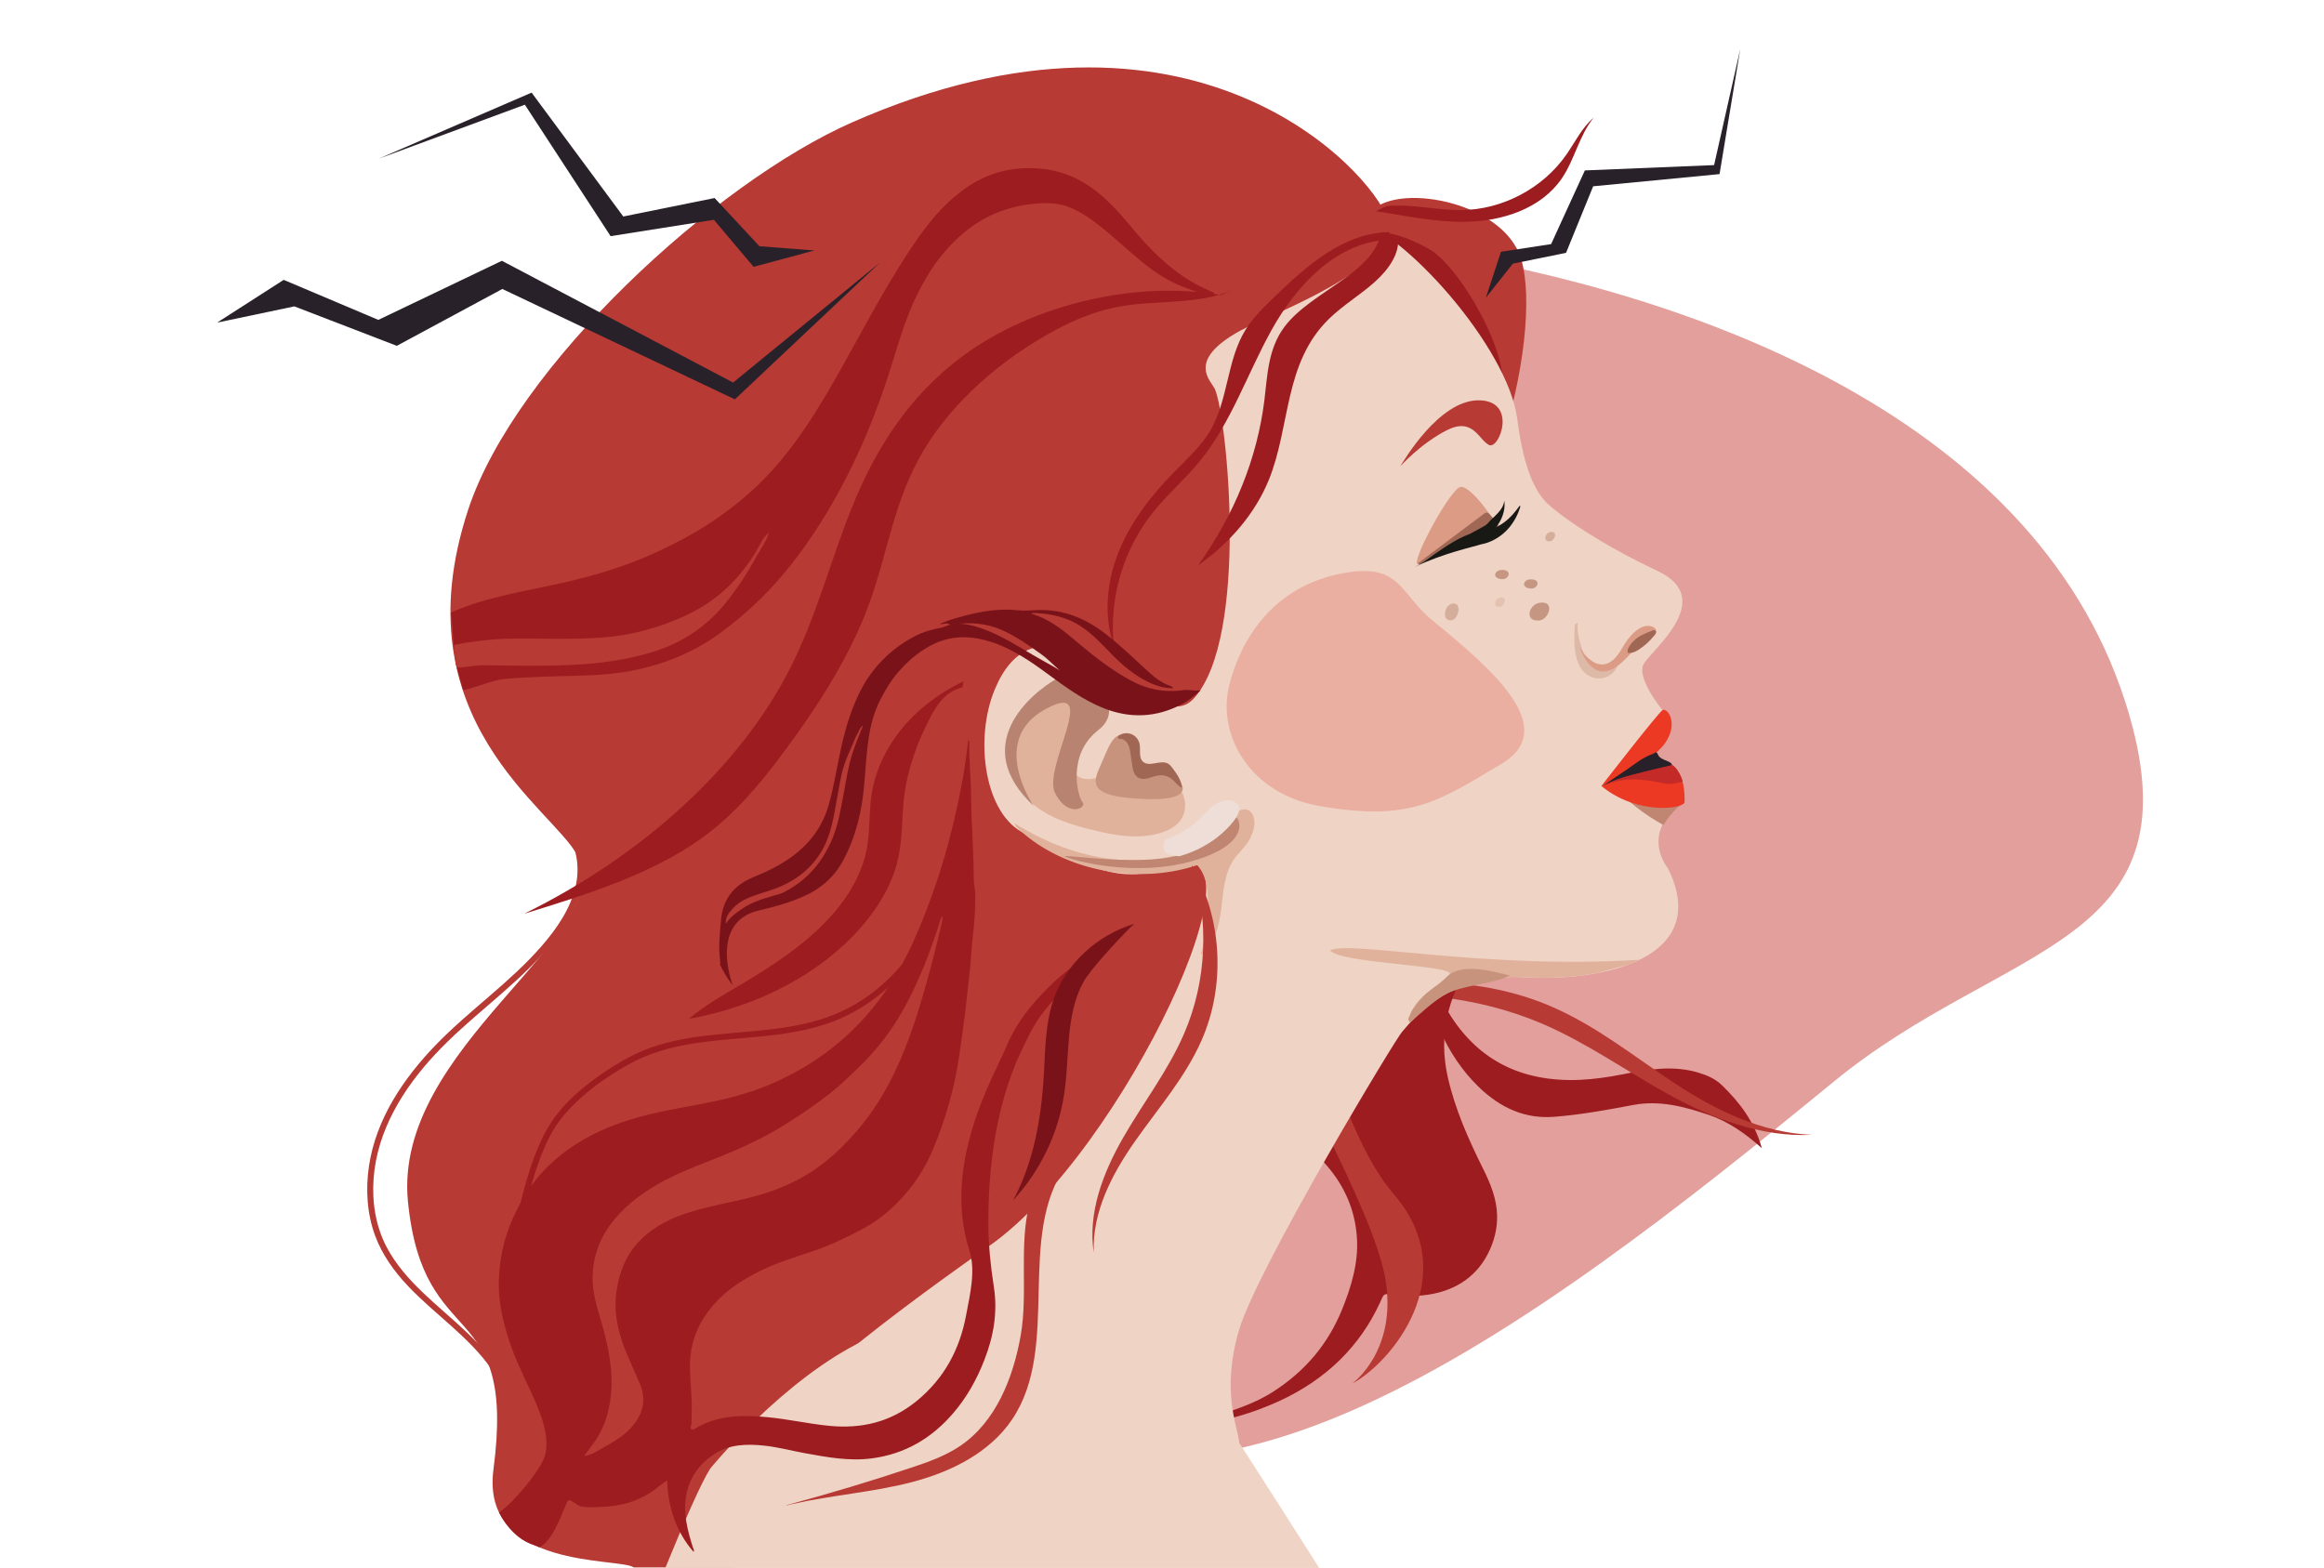
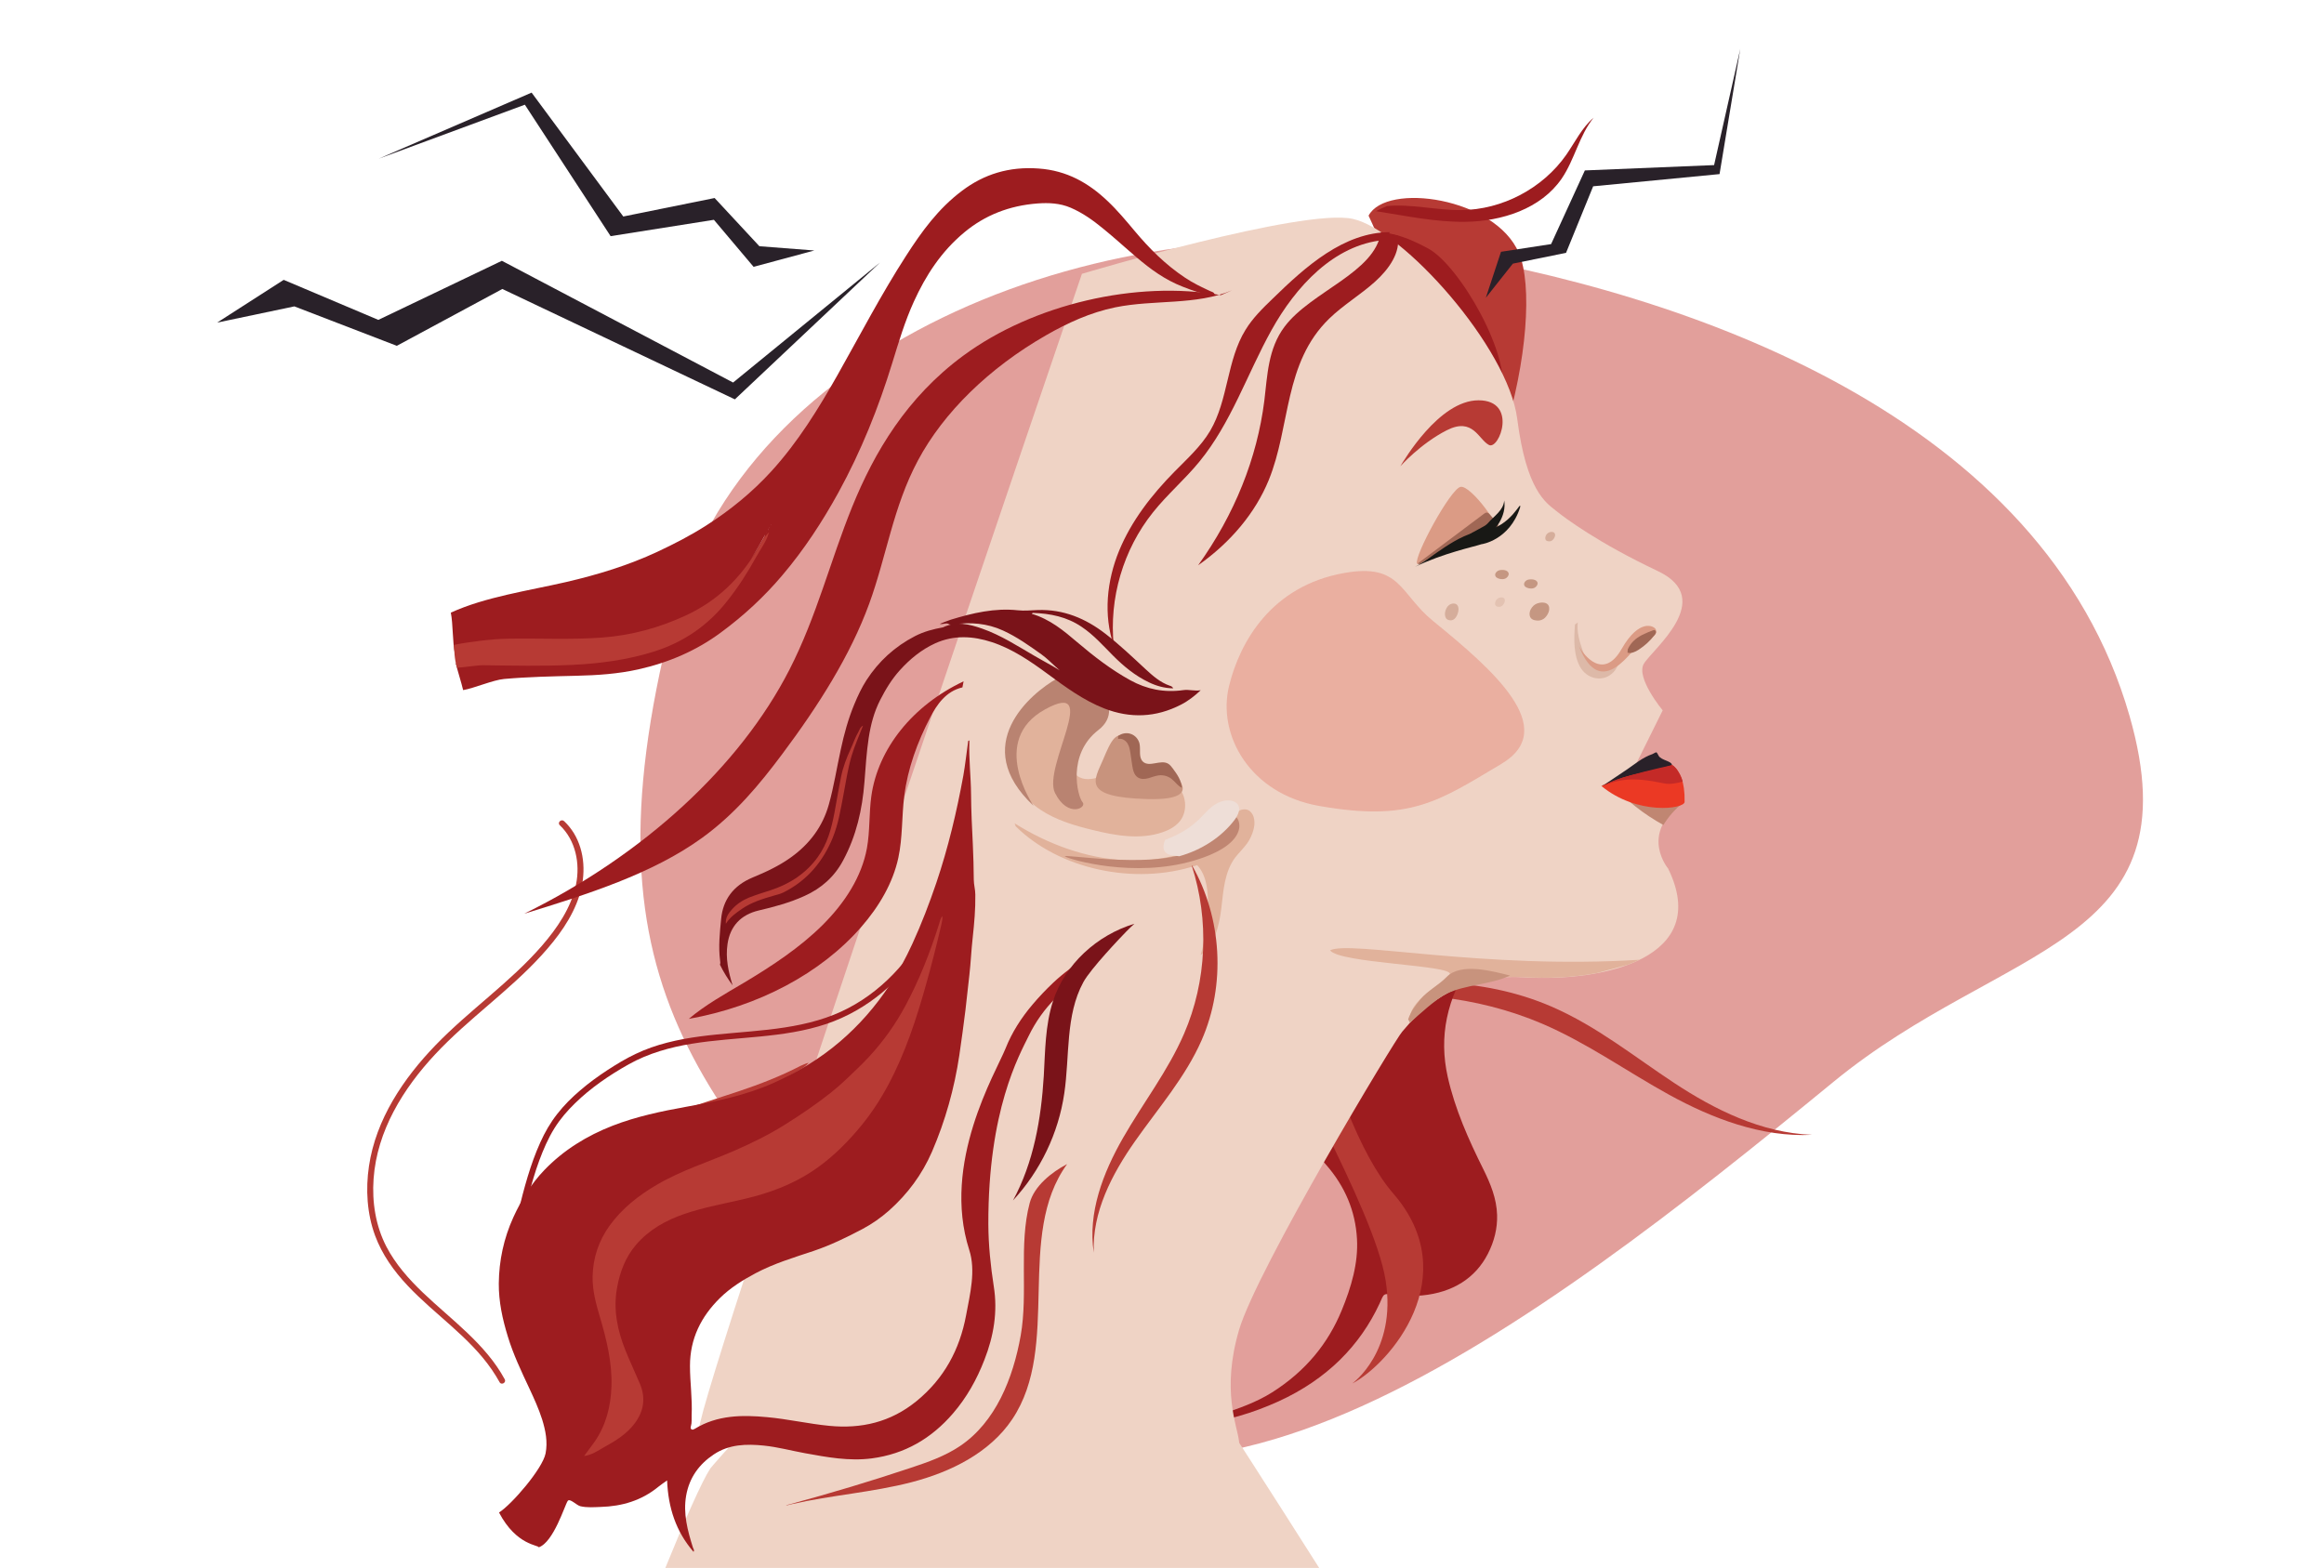
<svg xmlns="http://www.w3.org/2000/svg" version="1.1" id="Layer_1" x="0px" y="0px" viewBox="0 0 1962 1323.9" style="enable-background:new 0 0 1962 1323.9;" xml:space="preserve">
  <style type="text/css">
	.st0{fill:#FFFFFF;}
	.st1{fill:#B73A34;}
	.st2{opacity:0.63;fill:#D16762;enable-background:new    ;}
	.st3{fill:#9D1C1F;}
	.st4{enable-background:new    ;}
	.st5{fill:#B73A34;enable-background:new    ;}
	.st6{fill:#EFD3C5;}
	.st7{fill:#E1B29B;}
	.st8{fill:#771214;}
	.st9{fill:#DB9B85;}
	.st10{opacity:0.24;fill:#DB3B2B;enable-background:new    ;}
	.st11{fill:#C59782;}
	.st12{opacity:0.28;fill:#C59782;}
	.st13{opacity:0.62;fill:#C59782;}
	.st14{fill:#C8937D;}
	.st15{fill:#B98371;}
	.st16{fill:#292129;}
	.st17{fill:#7A1319;}
	.st18{fill:#C08672;}
	.st19{fill:#EB3924;}
	.st20{fill:#C42A27;}
	.st21{opacity:0.43;}
	.st22{fill:#A06755;}
	.st23{fill:#181815;}
	.st24{fill:#EEDED7;}
</style>
  <g>
    <rect class="st0" width="1962" height="1323.9" />
  </g>
  <g>
    <g>
      <path class="st1" d="M472.6,696.8c13.4,12.6,17.3,32.4,13.7,50c-4.1,19.8-16,37-29,52c-26.9,30.9-61.1,54.2-89.5,83.6    c-27.3,28.3-50.4,62.6-56.3,102.2c-2.9,19.6-1.7,40.1,5.2,58.8c5.9,15.9,15.8,29.8,27.4,42.1c22.9,24.4,52.1,43.2,71.2,71.1    c2.3,3.4,4.5,6.9,6.5,10.5c1.5,2.8,5.9,0.3,4.3-2.5c-16.3-30-44.8-50-69-73.1c-12-11.5-23.2-24.1-30.9-38.9    c-9.1-17.6-12.2-37.6-10.8-57.3c2.9-40.5,25-76.2,52.1-105.2c28-30,62.2-53.3,89.8-83.6c13.4-14.7,25.8-31.3,31.9-50.5    c5.4-17.2,4.8-36.8-4.7-52.5c-2.3-3.7-5-7.1-8.2-10.1C473.8,691.1,470.3,694.6,472.6,696.8L472.6,696.8z" />
    </g>
  </g>
  <path class="st2" d="M1548.1,913.3c-253.2,207.7-560.5,443.5-749.7,240.2c-203-218-310.9-313.1-231.6-627.8  c60.3-239.3,368.7-356,631-315c231.4,36.1,527.7,142.1,600,393.7C1853.9,799.9,1691.6,795.6,1548.1,913.3z" />
-   <path class="st3" d="M1487.4,969.5c-13.8-12.4-28.3-22.5-44.4-28c-21-7.1-41.8-12.7-64.2-8.5c-22.2,4.2-44.6,8.3-67,10  c-23.6,1.8-44.9-6.9-64.2-26c-26.5-26.1-40.7-61.3-48.6-102c-1.6-8-3-16-3.1-24.5c4.4,12,8.5,24.2,13.1,36.1  c18.6,47.3,48.3,74.2,88.5,82.5c24.2,5,48,2.8,72-1.9c21.5-4.3,43-8,64.7-1.4c7.1,2.2,13.9,5,19.9,10.9  C1468.4,930.7,1481,946.5,1487.4,969.5z" />
  <g class="st4">
    <path class="st1" d="M1123.1,844.9c59.3-10.8,124.2-3.9,178.9,19.5c38.4,16.5,71.2,40.2,107.2,60c36,19.8,77.8,36,120.6,33.8   c-43.1-1.6-82.6-21.5-116.4-43.8c-33.9-22.3-65.1-47.8-103.6-64.5c-57.6-24.9-129-26.7-186.8-5.4   C1123,844.7,1123.1,844.8,1123.1,844.9z" />
  </g>
  <path class="st3" d="M1011.3,1202.4c5.2-5,12.4-5.8,18.9-8c15.2-5,30.2-10.2,43.7-18.7c28.8-18.2,47.4-41.7,58.7-69  c8.3-20.1,14.2-40.4,13-60.7c-1.3-23.4-10.1-44.2-25.8-62.2c-7.7-8.8-15.2-17.7-22.1-27c-6-8.1-9.8-16.8-13.3-25.9  c-10.8-28.1,3.3-56.3,35.5-75.9c20.1-12.2,41.7-21.5,64-29.9c16.4-6.2,33-12,48.8-19.5c5.1-2.4,10.4-5,16.2-4.1c-2,3.1-4,6.2-6,9.2  c-21.8,32.4-28.2,64.8-20.7,98.5c6.2,27.5,17.5,52.8,30,77.9c6.1,12.3,11.3,24.8,11.7,38.9c0.3,11-2.3,22-7.8,32.7  c-10.5,20.5-29.6,32.6-55.4,35.1c-7.7,0.7-15.3,0.8-22.5-0.4c-11.1-1.8-9.7-0.9-13.5,7.2c-16.6,35.6-44.3,63.9-85.4,82.7  C1057.6,1193.1,1035,1200,1011.3,1202.4z" />
  <path class="st5" d="M1137,936.5l-18,18c22.2,45.2,45.9,95.8,50.8,126.7c9.6,60-28.2,87-28.2,87c31.5-16.5,95.5-90.3,34.6-160.5  C1162.5,991.9,1148.9,966.8,1137,936.5" />
  <path class="st5" d="M1282.3,213.6c-20.1-47-112-59.9-126.9-31.5c0,0,19.8,41.4,34.6,91l79.3,95.6  C1289.3,304.8,1293.8,240.5,1282.3,213.6" />
  <path class="st3" d="M1161.6,196.1c6.5,0.5,18.1-0.5,44.4,13.9c26.3,14.4,70.7,91.3,61.7,123.8c-9,32.5-105.8-129-105.8-129" />
  <path class="st6" d="M1020.2,1261.9c0-20.6,27.3-31.7,25.8-45.1c-1.5-13.4-15-42.4,0-93.7c15-51.3,132.6-246.8,137.8-252  c5.2-5.2,35.6-50.1,102.7-45.9c67.1,4.1,158.9-16,121.8-91.8c0,0-23.1-27.5,8.6-52.7l-37.8-31.3l24.6-49.6c0,0-22.7-27.3-16-39.2  c6.7-11.9,61.9-54.7,11.9-78.4c-50.1-23.7-77.9-44.4-86.2-51.1c-8.3-6.7-24.8-17-32.5-77.4S1184.3,194,1142,184.8  c-42.3-9.3-228.6,46.4-228.6,46.4s-324.6,949.9-323,974.7c-35.1,31.5,438.6,60.3,438.6,60.3" />
  <path class="st7" d="M1122.9,802.4c7.5,11,103.2,12.4,101.1,20.1c-2,7.4-36.9,20.9-33.7,41c12.8-14.1,42.9-41.7,96.2-38.4  c19.7,1.2,41.6,0.3,61.7-3.5c9.6-2.6,18.4-5,25.7-6.9c3.6-1.3,7-2.8,10.2-4.3C1252.4,818.6,1139.8,793.9,1122.9,802.4" />
-   <path class="st8" d="M1398.5,635.2c-0.5,0-39.3,24.2-39.3,24.2l1,1l35.6-17.2C1395.8,643.3,1399.5,637.8,1398.5,635.2" />
  <path class="st5" d="M1182.2,393.7c2.6-4.1,32.5-55.7,66-55.7s17.5,42.3,8.8,37.7c-8.8-4.6-13.4-23.7-35.6-12.4  S1182.2,393.7,1182.2,393.7" />
  <path class="st9" d="M1196.3,476c-2.9-5.8,28.1-63,36.7-64.9c8.6-1.9,36.6,36.4,30.8,39.3C1258.1,453.3,1200.2,475.1,1196.3,476" />
-   <path class="st5" d="M1171.4,184.8c-13.4-40.2-165.1-207.9-452-81.5c-115.9,51.1-284,205.7-324,326.6  c-59,178.4,72.3,253.1,92.4,293.1c33.6,67.1-156.3,161-143.4,291.5c12.9,130.5,91.7,77.8,72.2,226.2  c-11.2,85.2,107.4,74.2,118.4,82.8h85.6c4.4-87.8-20.2-106,215-271.8c113.5-80,241.1-356.3,153.8-320.8  c-50.3,20.5-78.7-6.4-123.9-26.9c-34.3-15.6-43.3-79.7-25.6-122.1c14.5-34.8,41.9-52.7,95.4-17.4c36,23.7,56.9,42.9,73,24.8  c46-52,27.9-235.2,17.5-260.4c-3-7.3-25.3-24.1,21.3-49.7C1071.2,265.9,1184.8,225,1171.4,184.8" />
  <path class="st10" d="M1210,524.5c50.4,41,107.5,90.7,57.5,120.5c-53.6,31.9-77,49-153.8,35.5c-58.4-10.2-86.4-59.9-76-101.7  c9.2-36.9,35.6-84.1,97.2-95C1182.8,475.3,1181.5,501.3,1210,524.5z" />
  <path class="st3" d="M1021.9,245.9c-7.4-3.4-14.7-6.9-21.4-11.4c-16.7-11.1-30.3-24.8-42.6-39.5c-7.3-8.7-14.6-17.5-23-25.4  C919,154.5,900.7,144,877,142.3c-25.2-1.9-46.4,4.9-64.7,18.7c-20.2,15.1-34.3,34.7-47.3,54.9c-21.1,32.7-38.9,67-57.9,100.7  C691,345,674,372.8,651.5,397.6c-16.1,17.7-34.8,33.1-55.6,46.3c-13,8.3-26.8,15.4-40.9,22c-24.4,11.4-50.5,19.4-77.3,25.6  c-31.6,7.3-68.1,12.5-97.1,25.8c1.9,9.3,1.4,25.6,3.5,34.9c1.7-0.4,10.5-6.4,12.3-6.7c26.2-4.4,52.9-2.9,79.5-2.7  c33.1,0.2,64.8-3.6,94.4-15.9c19-7.9,35.9-18,48.4-32.9c-3.8,4.9-7.7,9.7-11.8,14.4c-10.8,12.3-22.7,23.5-38.6,31.1  c-26.7,12.7-55.8,17.2-86.1,18.8c-28.4,1.5-57-0.5-85.4,0.5c-0.9,0-11,1.3-12,1.3c1.4,6,4.8,16.6,6.2,22.6c9-1.5,25.4-8.6,34.6-9.4  c20.2-1.8,40.6-2.2,61-2.7c17.7-0.4,35.3-1.6,52.3-5.4c25.8-5.8,49.1-15.9,69.5-31c19.6-14.4,36.9-30.5,52.1-48.5  c18.5-21.8,33.8-45.3,47.3-69.8c19.2-35,33.9-71.7,45.5-109.5c5.4-17.5,10.6-35,18.2-51.7c10-22,23-42.2,42.6-58.5  c17.3-14.4,37.9-22.6,61.8-24.4c9.4-0.7,18.9-0.3,28,3.6c10.2,4.4,18.8,10.6,27,17.3c9.9,8,19.2,16.6,28.9,24.8  c11.5,9.8,23.8,18.8,38.5,24.5c8.7,3.4,17.4,6.8,27.2,7C1025.1,246.7,1023.3,246.5,1021.9,245.9z M633.8,472.5  c4.3-6.9,8.3-14,12.2-21.1c-0.2,0.8-0.5,1.5-0.9,2.3C641.5,460.1,637.8,466.3,633.8,472.5z M646.7,450c0.1-0.1,0.1-0.2,0.2-0.3  c0.2-0.1,0.3-0.2,0.4-0.3C647.1,449.6,646.9,449.8,646.7,450z M649,446.1c-0.3,0.6-0.5,1.2-0.7,1.8  C648.4,447.2,648.6,446.6,649,446.1z M649.1,445.9c0.1-0.1,0.3-0.3,0.4-0.4c0.2-0.1,0.3-0.3,0.5-0.4  C649.8,445.4,649.5,445.7,649.1,445.9z M650.7,443.8c0.1-0.4,0.1-0.8,0.1-1.2c0-0.1,0.1,0.2,0.1,0  C650.9,443,650.8,443.4,650.7,443.8z" />
  <path class="st5" d="M638.6,465.3c-14.1,23.2-33,42.1-59.9,54.5c-21.9,10.1-45.1,16.6-70.1,18.5c-26.7,2-53.6,0.5-80.3,1  c-12.9,0.2-32.8,2.7-45,5.2c0.2,4.1,0.2,11.7,2.5,19.3c4.2-0.1,17.6-2.2,21.9-2.1c25.2,0.3,50.4,0.9,75.5-0.3  c23.3-1.1,46-4.2,67.8-10.9c26.7-8.2,47.2-23,63-43.1c9.2-11.6,17.2-24,24.2-36.8c3.8-7,9-13.4,11-21.2  C644.4,454.1,641.9,459.9,638.6,465.3z" />
  <path class="st5" d="M682.7,897.4c-4.2,4.8-10.1,7.3-15.4,10.5c-20.5,12.3-41.7,23.2-63.6,32.8c-19.1,8.4-38.7,15.6-57.9,23.6  c-21.8,9-42.7,19.7-61,34.8c-12.9,10.7-23.4,23.5-29.9,39.2c-2.9,7-4,14.4-4.4,21.9c-1.1,19.4,3.8,37.7,10.7,55.6  c5.7,14.6,14.1,27.7,22.1,41.1c4.1,7,8.5,13.8,11.2,21.5c5.1,14.7,1.9,27.8-7.3,39.9c-2.1-1.1-1.4-3-1.4-4.4  c0.8-21.1-5.2-40.8-12.4-60.3c-6.9-18.8-14.5-37.3-21.6-56.1c-4.9-13-7.4-26.5-6.2-40.5c1.2-13.9,5.7-26.9,12.7-39  c14.4-24.8,34.9-43.2,59.9-57c16.2-8.9,33.2-15.9,50.7-21.7c18.3-6,36.6-11.8,54.9-17.9c17.9-6,35.4-12.8,52.2-21.5  C678.2,899.1,680.2,897.8,682.7,897.4L682.7,897.4z" />
  <path class="st11" d="M1296.3,510.2c-2,1.1-4.2,3.7-4.8,6.5c-0.5,2.2,0,4.2,1,5.3c1,1.1,2.4,1.6,3.8,1.8c2.1,0.4,4.5,0.3,6.8-1.2  c2.3-1.6,4.7-5.1,4.8-8.3C1308.3,507.7,1300.4,507.9,1296.3,510.2z" />
  <path class="st11" d="M1265.2,481.7c-1.3,0.5-2.6,1.7-2.9,3.1c-0.2,1.1,0.3,2.2,1.1,2.8s1.8,1,2.8,1.2c1.5,0.3,3.2,0.4,4.7-0.3  c1.5-0.7,2.9-2.4,2.8-4C1273.4,481,1267.8,480.7,1265.2,481.7z" />
  <path class="st12" d="M1264.7,505.2c-1,0.6-2.1,1.9-2.4,3.4c-0.3,1.1,0,2.2,0.4,2.8c0.5,0.6,1.2,0.8,1.9,0.9c1,0.2,2.2,0.2,3.4-0.7  c1.2-0.8,2.3-2.7,2.5-4.3C1270.6,503.8,1266.7,504,1264.7,505.2z" />
  <path class="st13" d="M1223.3,510.9c-1.4,1.1-2.9,3.4-3.3,6c-0.3,2.1,0,3.9,0.7,5c0.7,1.1,1.6,1.5,2.6,1.7c1.5,0.4,3.1,0.3,4.7-1.1  c1.6-1.4,3.2-4.7,3.3-7.7C1231.5,508.6,1226.1,508.8,1223.3,510.9z" />
  <path class="st11" d="M1289.6,489.6c-1.3,0.5-2.6,1.7-2.9,3.1c-0.2,1.1,0.3,2.2,1.1,2.8c0.8,0.6,1.8,1,2.8,1.2  c1.5,0.3,3.2,0.4,4.7-0.3c1.5-0.7,2.9-2.4,2.8-4C1297.8,489,1292.3,488.7,1289.6,489.6z" />
  <path class="st13" d="M1307.1,449.9c-1,0.6-2.1,1.9-2.4,3.4c-0.3,1.1,0,2.2,0.4,2.8c0.5,0.6,1.2,0.8,1.9,0.9c1,0.2,2.2,0.2,3.4-0.7  c1.2-0.8,2.3-2.7,2.5-4.3C1313,448.5,1309.1,448.7,1307.1,449.9z" />
  <g>
    <path class="st7" d="M856.6,695.2c27.5,17.3,60,29.6,93.9,31.2c33.9,1.5,69.3-8.6,92.2-30.4c1.7,8-2.4,16.4-8.9,22.3   c-6.5,5.9-15.1,9.7-24,12.5c-52.1,17-115.7,3.2-152.3-33.1" />
  </g>
  <g>
    <path class="st7" d="M992.5,662.5c9.1,7.2,10.8,22.1,3.4,31.1c-3.7,4.4-9,7.3-14.4,9.1c-18.9,6.5-39.7,2.9-59.1-1.9   c-15.3-3.7-30.8-8.3-43.9-17s-23.8-22.5-25.4-38.2c-1.6-15.3,5.6-30.3,15.1-42.4c8.3-10.5,19.5-19.7,32.8-21.2   c9.9-1.1,21.4,3.7,24,13.3c2,7.2-1.5,14.8-5.9,20.8c-4.4,6-9.9,11.4-12.9,18.3c-3,6.8-2.8,15.9,3.1,20.6c5.3,4.2,13.1,3.2,19.4,0.8   c6.3-2.4,12.5-5.9,19.2-6.3c15-0.7,26.7,14.4,41.7,15.5" />
  </g>
  <path class="st14" d="M953.7,622.8c-11.8-6.3-15.4,1.9-22.6,18.9c-7.2,17-18.6,31.5,37.7,33c56.2,1.5,16.1-26.4,12.2-28.4  c-3.9-2-12.6,4.6-18.6,0C956.4,641.7,965.5,629.1,953.7,622.8" />
  <path class="st15" d="M913.9,677.3c-4.1-4.6-13.4-40.2,13.4-60.9c26.8-20.6-12.2-56.2-34.7-43.6c-22.6,12.6-74.7,56.5-20,107.6  c0,0-38.2-55.2,9.8-81.5c48-26.3-2.6,49,8.3,70.7C901.6,691.2,918.1,681.9,913.9,677.3" />
  <polygon class="st16" points="742.9,221.7 618.9,323 423.7,220.2 319.4,270.1 239.5,236.3 183.3,272.4 248.5,258.7 335,292   424.1,244 620.4,337.2 " />
  <polygon class="st16" points="319.7,134 443.1,88.4 515.5,199.4 602.7,185.6 636.2,225.3 687.5,211.5 641.1,207.9 603.3,167.2   526.2,182.8 448.8,78.2 " />
  <polygon class="st16" points="1469.2,41.3 1447.1,139.4 1338,143.9 1309.5,206.1 1267.2,212.6 1254.4,251.4 1277.2,222.6   1322.1,213.5 1345,157.3 1451.7,147 " />
  <g>
    <path class="st3" d="M1180,198.9c2.5,14.2-7.1,28.1-19.2,39c-12.1,10.9-27,19.8-38.6,31.1c-38.6,37.5-32.5,90.8-51.1,136.4   c-11.2,27.4-32,52.5-59.6,71.9c30.7-42.8,49.8-90.4,55.9-139c2.6-21.4,3.1-43.9,17.1-62.5c22.4-29.8,76.3-45.5,81.3-79.7" />
  </g>
  <g>
    <path class="st3" d="M1168.3,202.7c-42.1,3.9-74.5,39.3-95,76.3s-34,78.3-60.9,111c-12.2,14.9-27,27.5-39,42.6   c-25.1,31.3-37.3,72.7-33.1,112.6c-8.9-25.9-5.9-54.9,4.5-80.2c10.4-25.3,27.6-47.3,46.8-66.8c10.7-10.9,22.3-21.3,30.1-34.5   c15.3-26,13.9-59.5,29.8-85.2c6.1-10,14.6-18.3,23-26.4c27.9-27.2,60-56,99-56.1" />
  </g>
  <g>
    <path class="st3" d="M1322.3,130.7c-19.9,28.4-54,46.4-88.7,46.7c-20.8,0.2-42.6-5.4-62.7-3.4c-3.2,1.3-6.3,2.7-9.3,4.3   c25.1,3.9,50.1,9.3,75.4,9c31-0.4,64-11,81.5-36.6c10.9-16,14.7-36.3,26.9-51.3C1335.5,107.8,1329.7,120,1322.3,130.7z" />
  </g>
  <g>
    <path class="st3" d="M1040.2,245.1c-30.6,12.9-65.7,7.7-98.6,14.4c-21,4.3-40.6,13.3-58.5,23.6c-48.1,27.6-86.5,65.1-108.2,105.8   c-21,39.4-26.4,80.6-41.1,120.9c-16,43.8-43,86.3-73.7,127.3c-18.7,25-39.3,50-67.3,70.3c-42.1,30.5-97.1,47.8-150.2,64.1   c101-49.7,182.1-124.4,223.9-206.1c23.1-45.2,34.4-91.8,53-137.6s46-92.4,93.9-127.6c58.8-43.3,145.9-63.7,217.4-51" />
  </g>
  <path class="st17" d="M800.6,526.7c-2.4-0.9-4.5,0.7-7.2,0.1c3.1-1.2,6.2-2.6,9.4-3.6c18.4-5.6,37-10,56.5-7.9  c5.4,0.6,11,0,16.6-0.2c21.9-0.8,40.6,7.1,57.3,20c11.9,9.2,22.8,19.6,33.8,29.8c6.1,5.6,12.4,11.3,20.6,14.1c1,0.3,2,0.6,2.9,2.2  c-7.6-0.1-14.4-2.1-20.6-5.1c-11.5-5.5-21.1-13.4-30-22.3c-8.5-8.5-16.4-17.6-26.7-24.5c-12.5-8.5-26.5-11.3-41.4-11.8  c-0.1,0-0.3,0.3-0.7,0.8c15.2,4.5,26.8,14.1,38.4,24c14,11.9,28.6,23.2,44.8,32.1c13.8,7.6,28.7,10.6,44.7,8.3  c4.8-0.7,9.6,1,14.7,0.1c-5.1,4.8-10.6,9.1-16.7,12.2c-21.2,10.9-42.8,11.7-64.7,3.2c-17.6-6.9-32.6-18-47.6-29  c-14.7-10.8-29.7-21.2-47.3-27c-15.9-5.2-32-6.2-47.9,1c-11.6,5.3-21.3,13.3-29.8,22.7c-6.9,7.6-12.1,16.3-16.7,25.3  c-5.1,10-7.9,20.8-9.6,31.8c-1.9,12.4-2.6,24.9-3.6,37.3c-1.8,23.1-6.8,45.4-18,66.2c-7.3,13.7-18.2,23.5-32.6,30  c-12.5,5.7-25.5,9.2-38.8,12.3c-15,3.6-24,13.2-26.2,28.3c-1.8,12.1,0.8,23.6,4.3,34.9c-4.1-5.5-7.7-11.3-10.7-17.5  c0.5-1.2,0.3-2.4,0.1-3.7c-1.5-11.6-0.2-23.3,0.9-34.8c1.5-16.2,10.2-28.2,26.4-35c11.4-4.7,22.6-9.9,32.7-17.2  c15.7-11.3,26.6-25.9,31.8-44.4c4.3-15.3,6.7-31,10.1-46.5c2.8-13.1,6.3-25.9,11.5-38.4c2.9-7,6.1-13.8,10.2-20.2  c10.3-15.9,23.8-28.3,41-37.2c7.6-3.9,15.4-5.9,23.6-7.4c11.3-5.4,22.3-2.7,33.1,1.1c16,5.6,30,14.8,44.5,23.2  c10.1,5.9,20.6,11.1,28.8,17.2c-8.4-3.9-14.8-12.6-23.3-18.7c-10.4-7.4-20.6-14.7-32.4-20.1c-13.5-6.2-27.5-7.2-42.1-5.2  C803.3,527.3,801.9,527.8,800.6,526.7z" />
  <path class="st5" d="M728.6,612.7c-3.3,8.6-7.1,16.9-9.7,25.7c-3.1,10.6-4.7,21.3-6.7,32c-2.4,12.5-4.3,25.1-9.3,37.3  c-8.1,19.4-20.9,35.5-41.4,45.8c-2.6,1.3-5.3,1.9-8.1,2.7c-9.4,2.7-18.9,5.6-27,11.2c-5.2,3.5-10.3,7.2-13.6,12.6  c-0.5-4.8,2-8.7,5.1-12.1c3.9-4.4,8.8-7.7,14.4-10c6.1-2.4,12.3-4.3,18.5-6.3c16.1-5.3,29.8-14.3,39.5-27.8  c8.4-11.6,11.7-24.6,14.2-37.7c1.9-10.1,3.5-20.3,5.6-30.4c1.6-7.9,4.5-15.6,8-23.2c2.3-4.9,3.9-10,6.7-14.7  C725.7,615.9,726.4,613.8,728.6,612.7L728.6,612.7z" />
-   <path class="st17" d="M955.9,583.5c-7.5,0.6-13.5-2.6-19.5-5.4c-6.9-3.2-13.2-7.5-18.9-12.4c-7.3-6.1-14.3-12.6-22.4-17.9  c-10.3-6.7-21.2-12.5-33.9-15.3c-4.4-1-9.2-0.3-14.8-1.8c8.6-1.6,15.6-0.7,22.5,0.5c12,2.2,21.4,8.6,30.8,14.8  c7.1,4.7,13.3,10.3,19.8,15.7c10.3,8.5,21.2,16.1,34.5,20.7C954.7,582.6,955.3,583.1,955.9,583.5L955.9,583.5z" />
  <g>
    <path class="st3" d="M813.5,575.3c-42.9,20.2-72.3,56.8-77.9,97c-2,14.5-1.1,29.4-3.7,43.8c-4.4,24.2-18.7,46.3-37.5,65   c-18.8,18.7-42.1,34.2-66.2,48.6c-16.2,9.6-32.9,18.9-46.7,30.6c58.9-10.5,111.5-38.5,145.5-77.5c15.2-17.4,26.8-37.2,31.4-58.5   c3.7-17.1,2.8-34.8,5-52.2c2.9-23.1,11-45.4,22-66.5c5.5-10.6,13.2-22,27.1-25.2" />
  </g>
  <g>
    <path class="st7" d="M1043.4,689.6c-0.6-5.4,7.7-8.2,11.9-4.6c4.1,3.6,4.4,10,3,15.3c-1.1,4.3-3,8.4-5.5,11.9   c-3.1,4.3-7,7.9-10.2,12.1c-8.8,12-9.8,27.7-11.5,42.5c-1.8,14.7-5.5,30.8-17.5,39.6c4.4-14.9,6.4-30.6,6.2-46.1   c-0.2-11.4-2.2-23.9-10.8-31.4c18.1-4.2,32.2-21.6,32.6-40.2" />
  </g>
  <path class="st18" d="M1042,689.1c4.3-0.1,16.1,22.8-34.2,37.6c-50.3,14.8-103.8-0.7-108.6-3.5c-4.8-2.8,71,10.3,103.2-3.4  C1034.6,706.2,1035.3,689.3,1042,689.1" />
  <g>
    <path class="st18" d="M1360,661.5c12.6,14.1,27.7,26,44.3,35.1c4.3-7.1,9.9-13.4,16.4-18.6c-21.6,2.5-44.1-3.7-61.3-17" />
  </g>
-   <path class="st19" d="M1403.6,599.6c4-2.3,13.9,10.8,2.1,27.9c-11.9,17-53.7,36.1-53.7,36.1S1400,601.7,1403.6,599.6" />
  <path class="st19" d="M1422.2,677.1c-0.1,6-40,11.5-70.2-13.4c0,0,43.2-21.7,47.6-21.2C1404,642.9,1422.9,642.2,1422.2,677.1" />
  <g>
    <path class="st16" d="M1352,663.6c4.5-1.2,12.8-5.4,17.3-6.8c11.3-3.6,31-7,42.2-10.6c0.3-3.7-9.1-4-11.3-8.2   c-0.3-0.5-1.2-2.4-1.7-2.7c-0.5-0.4-2.8,1.2-3.4,1.4c-8.4,2.9-14.1,7.9-21.4,12.9c-6.3,4.2-12.6,8.5-18.9,12.7" />
  </g>
  <g>
    <path class="st20" d="M1352,663.6c15.5-5.4,25-8,53.1-2.1c4.7,1,10.9-0.2,15.5-1.6c-1.1-4.2-2.8-6.9-5.1-10.5   c-0.4-0.5-3.1-3.6-3.9-3.4c-15.3,3.5-30.8,7-46.5,12.2c-3.4,1.1-7.4,3-11.5,4.8C1352.9,663.2,1351.5,664.1,1352,663.6" />
  </g>
  <g class="st21">
    <path class="st11" d="M1332,525.6c-0.9,7.9,1.4,15.8,3.9,22.9c1.2,3.4,2.6,6.7,4.7,9.1c2.3,2.7,5.3,3.8,8.2,5c2.7,1,5.6,2,8.1,0.7   c1.3-0.7,2.4-1.9,3.5-3.1c2.6-2.9,5.1-5.7,7.7-8.6c0,6.5-2.6,12.6-6.4,16.4c-3.7,3.7-8.5,5.2-13.1,4.8c-5.2-0.4-10.4-3.2-13.9-8.5   c-3.1-4.8-4.7-11.2-5.3-17.6c-0.6-6.4-0.2-12.9,0.2-19.4" />
  </g>
  <path class="st9" d="M1397.9,531.5c-1.3-3-13.9-9.8-28.9,16.5c-15,26.3-31.5,6.2-36.1-2.6c19.1,48.5,45.9,1,53.7-4.6  C1389.1,541.3,1400.5,537.2,1397.9,531.5" />
  <g>
    <path class="st22" d="M1374.2,548.3c1.1-2.5,2.7-4.9,4.6-6.8c4.4-4.5,10.5-6.9,16.5-9.2c0.5-0.2,1-0.4,1.5-0.3   c0.8,0.2,1.3,1.2,1.2,2s-0.6,1.6-1.2,2.3c-3.7,4.8-8.3,9-13.4,12.3c-2.8,1.8-6.2,3.4-9.4,2.5" />
  </g>
  <g>
    <path class="st22" d="M1196.6,476c18.7-14,37.4-28.1,56.1-42.1c0.7-0.5,1.5-1.1,2.4-1.1c1.2,0,2.2,1,3,2c1.9,2.2,3.7,4.4,5.6,6.5   c0.5,0.6,1,1.2,1.1,2c0.1,1.3-1.1,2.3-2.2,3c-19.9,12.7-45.3,15.5-63.8,30.1" />
  </g>
  <path class="st23" d="M1283.3,428.5c1.4-8-7.4,16.9-30.7,19.5c-23.2,2.7-44.4,24-58,30.6c24-11.6,50-17,56.1-19.1  C1250.7,459.6,1274.4,456.3,1283.3,428.5" />
  <g>
    <path class="st23" d="M1239.5,452.2c2.3-2.7,14.1-7.4,16.3-10.1c5.5-6.4,13.6-11.2,14.1-19.6c1.1,6.4-0.8,13.2-4.2,18.8   s-8.2,10.2-13.3,14.4" />
  </g>
  <g>
    <path class="st24" d="M1043.9,678.1c-1.5-1.3-3.6-2-5.7-2.2c-5.3-0.5-10.5,1.8-14.6,4.9c-4,3.1-7.2,6.9-10.8,10.5   c-6.6,6.5-14.7,11.8-23.7,15.6c-1.8,0.7-3.6,1.4-5.4,2.2c-6.5,15.3,10.9,13.2,11.8,13.9c18.8-5.2,35.6-16.1,46.6-30.5   C1045.5,688.1,1048.2,681.8,1043.9,678.1z" />
  </g>
  <path class="st6" d="M1113.7,1323.9c-42.4-66.9-80.9-126.4-80.9-126.4s-234.5-98.3-302.3-66.2C661.4,1164,599.6,1240,599.6,1240  c-7.1,10.9-21.8,44.2-37.9,83.9H1113.7z" />
  <path class="st3" d="M917.6,807.9c-10.1,6.8-20,13.8-28.8,22.2c-6,5.7-11.7,11.7-17.1,18.1c-9.5,11.2-17.4,23.5-22.8,37.1  c-8.1,20.2-54.3,96.5-30.6,170.2c5.6,17.5,0.7,36.9-2.7,55.1c-5.4,28.9-18.5,53.4-41.9,72.5c-21.9,17.8-46.6,23.5-73.8,20.8  c-17.5-1.7-34.7-5.7-52.2-7.3c-21.3-2-42.1-1.8-61.1,9.8c-0.9,0.5-1.8,1.1-2.8,0.5c-1-0.6-0.8-1.8-0.5-2.7c0.9-3,0.5-6,0.6-9.1  c0.7-14-1.4-27.9-1.4-41.8c0-23,9.4-41.6,25.2-57.2c8.8-8.7,19.4-15.3,30.3-21.1c15.5-8.2,32.2-13.2,48.7-18.7  c14.5-4.9,28.1-11.5,41.5-18.6c8.1-4.3,15.6-9.6,22.4-15.6c15.6-13.9,27.8-30.3,36.2-49.6c11.3-26.2,18.9-53.4,23.1-81.5  c1.9-12.8,3.6-25.6,5.2-38.4c1.2-9.8,2.1-19.7,3.3-29.5c1.2-10.4,1.6-20.9,2.8-31.4c1.3-12.1,2.4-24.1,2.2-36.3  c0-4.3-1.3-8.4-1.3-12.7c-0.1-9.9-0.3-19.8-0.8-29.7c-0.7-14.1-1.4-28.3-1.5-42.4c-0.1-15-2-29.9-1.4-44.9c0-0.2-0.2-0.4-0.3-0.5  c-1,0.3-0.8,1.2-0.9,2c-1.3,9.2-2.3,18.5-3.9,27.6c-5.6,30.7-12.8,61-22.8,90.6c-5.9,17.4-12.5,34.6-20.2,51.4  c-5.6,12.2-11.9,24-19.3,35.1c-11.8,17.8-25.6,33.7-42,47.7c-17,14.5-35.8,25.8-56,34.8c-23.5,10.5-48.5,15.6-73.6,20.1  c-21.1,3.8-42.1,8.2-62.2,16c-21.8,8.5-41.3,20.5-57.6,37.4c-11.2,11.6-19.5,25.3-26.2,39.9c-8.1,17.8-12.1,36.5-12.3,55.9  c-0.1,15.3,3.1,30.1,7.6,44.7c4.6,15.2,11.4,29.4,18.1,43.7c4,8.6,8,17.3,10.9,26.4c2.9,9.4,4.8,18.9,2.9,28.7  c-2.6,13.1-28.7,43.2-39.3,49.9c14.7,28.1,33.8,27.4,33.5,29.4c12.6-4.3,22-35.6,24.5-39.2c1.8-2.5,7.5,3.8,10.7,4.5  c5.6,1.3,11.3,0.8,17,0.6c18.1-0.5,34.7-5.4,48.9-17.1c2.1-1.7,4.4-3.2,7.3-5.3c0.9,23.1,7.5,43.2,22.3,60.3c1-1.6-0.2-2.5-0.5-3.6  c-4.5-14.3-8.4-28.7-5.7-44c2.7-15.1,10.9-26.4,23.4-34.7c12.9-8.6,27.5-8.9,42.2-7.4c11.7,1.2,23.1,4.3,34.6,6.4  c18.7,3.4,37.3,6.9,56.5,4.4c28-3.7,50.4-16.9,68.5-37.9c11.6-13.4,20.2-28.8,26.6-45.4c7.8-19.9,11.3-40.5,7.9-61.8  c-2.7-17.4-4.5-34.8-4.6-52.5c-0.3-96.4,26.1-142.8,34.1-159.2c5.8-11.9,13.4-22.6,22.8-32c9.1-9.1,19-17.6,25.4-29.1  c1-1.8,2.7-3.3,3.3-5.9C918.7,807.6,918.1,807.6,917.6,807.9z" />
  <g>
    <path class="st17" d="M950.8,786.6c2.2-2.3,4.5-4.5,6.9-6.6c-31.5,9.5-58.7,34.1-68.8,65.6c-6.5,20.1-6.5,41.7-7.7,62.8   c-2.2,36.4-8.6,73.2-26,105.2c23.1-24.9,38.4-56.8,43.3-90.4c4.7-31.6,0.8-65.8,16.1-93.9C920.7,818,946.6,790.9,950.8,786.6z" />
  </g>
  <path class="st5" d="M493.1,1229.4c3-4.1,6.1-8.1,9-12.2c9.6-14,13.5-29.7,14.1-46.4c0.7-20.3-4.1-39.7-9.8-59  c-3.3-11.1-6.3-22.2-6.1-33.9c0.3-15.9,5.2-30.3,14.4-43.1c10.5-14.5,24.3-25.3,39.6-34.3c20.7-12.2,43.6-19.3,65.5-28.8  c14.9-6.5,29.4-13.6,43.2-22.3c13.2-8.3,26.1-17,38.3-26.7c4.4-3.5,8.7-7.2,12.8-11.1c6.5-6.3,13.2-12.4,19.4-19.1  c12.2-13.2,22.5-27.6,30.9-43.3c11.8-22,20.9-45.2,28.4-69c0.7-2.3,1.1-4.8,2.8-6.7l0,0c0.2,2.7-0.4,5.2-1,7.8  c-3.9,16.7-8.1,33.4-12.8,50c-8.2,29.3-17.6,58.1-32.1,85.1c-7.3,13.6-15.8,26.3-25.9,38c-11.4,13.3-23.9,25.3-38.6,34.9  c-17,11.1-35.7,18-55.3,22.7c-17.5,4.2-35.3,7.2-52.4,13.1c-15.6,5.4-29.5,13.2-40.4,25.8c-9.1,10.6-13.8,23.1-16.2,36.7  c-3.3,18.4,0.4,35.8,7.2,52.8c3.9,9.6,8.3,18.9,12.3,28.4c4.8,11.7,3.1,22.6-4.3,32.7c-6.8,9.3-16.3,15-26,20.4  C504.8,1224.9,499.5,1228.6,493.1,1229.4L493.1,1229.4z" />
  <g>
    <g>
      <path class="st3" d="M438.5,1040.2c5.2-20.2,9.6-40.8,16.8-60.4c3.5-9.4,7.5-18.7,12.8-27.2c4.8-7.7,10.8-14.7,17.3-21    c13.4-13.1,29.1-23.8,45.5-33c16.5-9.2,34.6-14.3,53.1-17.3c37.9-6.2,77.2-4.4,113.9-16.8c34.5-11.7,63.2-36.5,82.3-67.3    c10.5-16.9,18.5-35.8,24.8-54.7c6.6-19.8,11.1-40.4,11.8-61.3c0.2-5.1,0.1-10.3-0.2-15.4c-0.2-3.2-5.2-3.2-5,0    c1.3,21-1.8,42-7.4,62.2c-5.5,19.6-13.1,39-22.8,57c-16.9,31.5-43.9,58.4-77.4,71.8c-35.8,14.3-75.2,13.3-112.9,18.3    c-18.7,2.5-37.4,6.6-54.5,14.8c-8.3,3.9-16.3,8.8-24,13.8c-7.9,5.2-15.5,10.7-22.7,16.9c-7.1,6-13.7,12.6-19.4,19.9    c-5.9,7.5-10.5,15.5-14.4,24.2c-8.5,18.8-13.7,38.8-18.6,58.7c-1.3,5.2-2.5,10.3-3.9,15.4C432.9,1042,437.7,1043.3,438.5,1040.2    L438.5,1040.2z" />
    </g>
  </g>
  <g class="st4">
    <path class="st1" d="M1006.1,730.8c14.9,46.1,12.8,97.6-6.5,142.1c-13.5,31.2-34.6,58.4-51.5,87.9s-29.9,63.3-24.7,96.9   c-1.5-34.1,15.3-66.3,34.9-94.2s42.5-54,56.2-85.3c20.5-46.8,17.1-103.1-8.1-147.4C1006.3,730.8,1006.2,730.8,1006.1,730.8z" />
  </g>
  <g>
    <path class="st22" d="M944,624c2.9-0.9,6.1,1,7.8,3.6c1.7,2.6,2.1,5.7,2.6,8.7c0.5,3.2,0.9,6.4,1.4,9.6c0.6,4,1.5,8.5,4.9,10.6   c2.6,1.6,5.8,1.4,8.8,0.6c2.9-0.8,5.7-2,8.7-2.4c3.8-0.5,7.9,0.6,10.9,3c3,2.3,5.2,5.9,8.6,7.5c-0.2-6.2-4-11.5-7.7-16.5   c-1.1-1.4-2.2-2.9-3.7-3.8c-6.3-3.9-16,3.3-21.4-1.8c-3.9-3.7-1.7-10.1-2.9-15.3c-0.9-3.7-3.7-6.9-7.3-8.1   c-3.6-1.3-7.8-0.5-10.8,1.8" />
  </g>
  <g>
    <path class="st14" d="M1188.8,860.7c2.1-6.3,6.1-11.8,10.4-16.9c6.2-7.5,15.2-11.8,22-18.8c12.2-12.7,40-4.6,53.6-1.3   c-15.3,7.5-38.1,7.7-53.4,15.3c-9.2,4.5-23.4,17.7-31,24.5" />
  </g>
  <g class="st4">
    <path class="st1" d="M869.3,1015.8c-9.4,35.3-1.2,75.9-7.6,111.9c-6.4,36-21.1,73.1-51.4,93.4c-12.4,8.3-26.7,13.4-40.9,18.1   c-33.7,11.3-67.8,21.5-102.1,30.8c-1.3,0.3-2.5,0.7-3.8,1c0.3,0,0.7,0,1,0c1.4-0.3,2.8-0.7,4.2-1c33.3-7.6,67.8-9.9,100.9-18.5   c33.1-8.6,66-24.8,85-53.2c41.5-62,2.5-155,46.3-215.4C887.7,989.8,873.1,1001.5,869.3,1015.8z" />
  </g>
</svg>